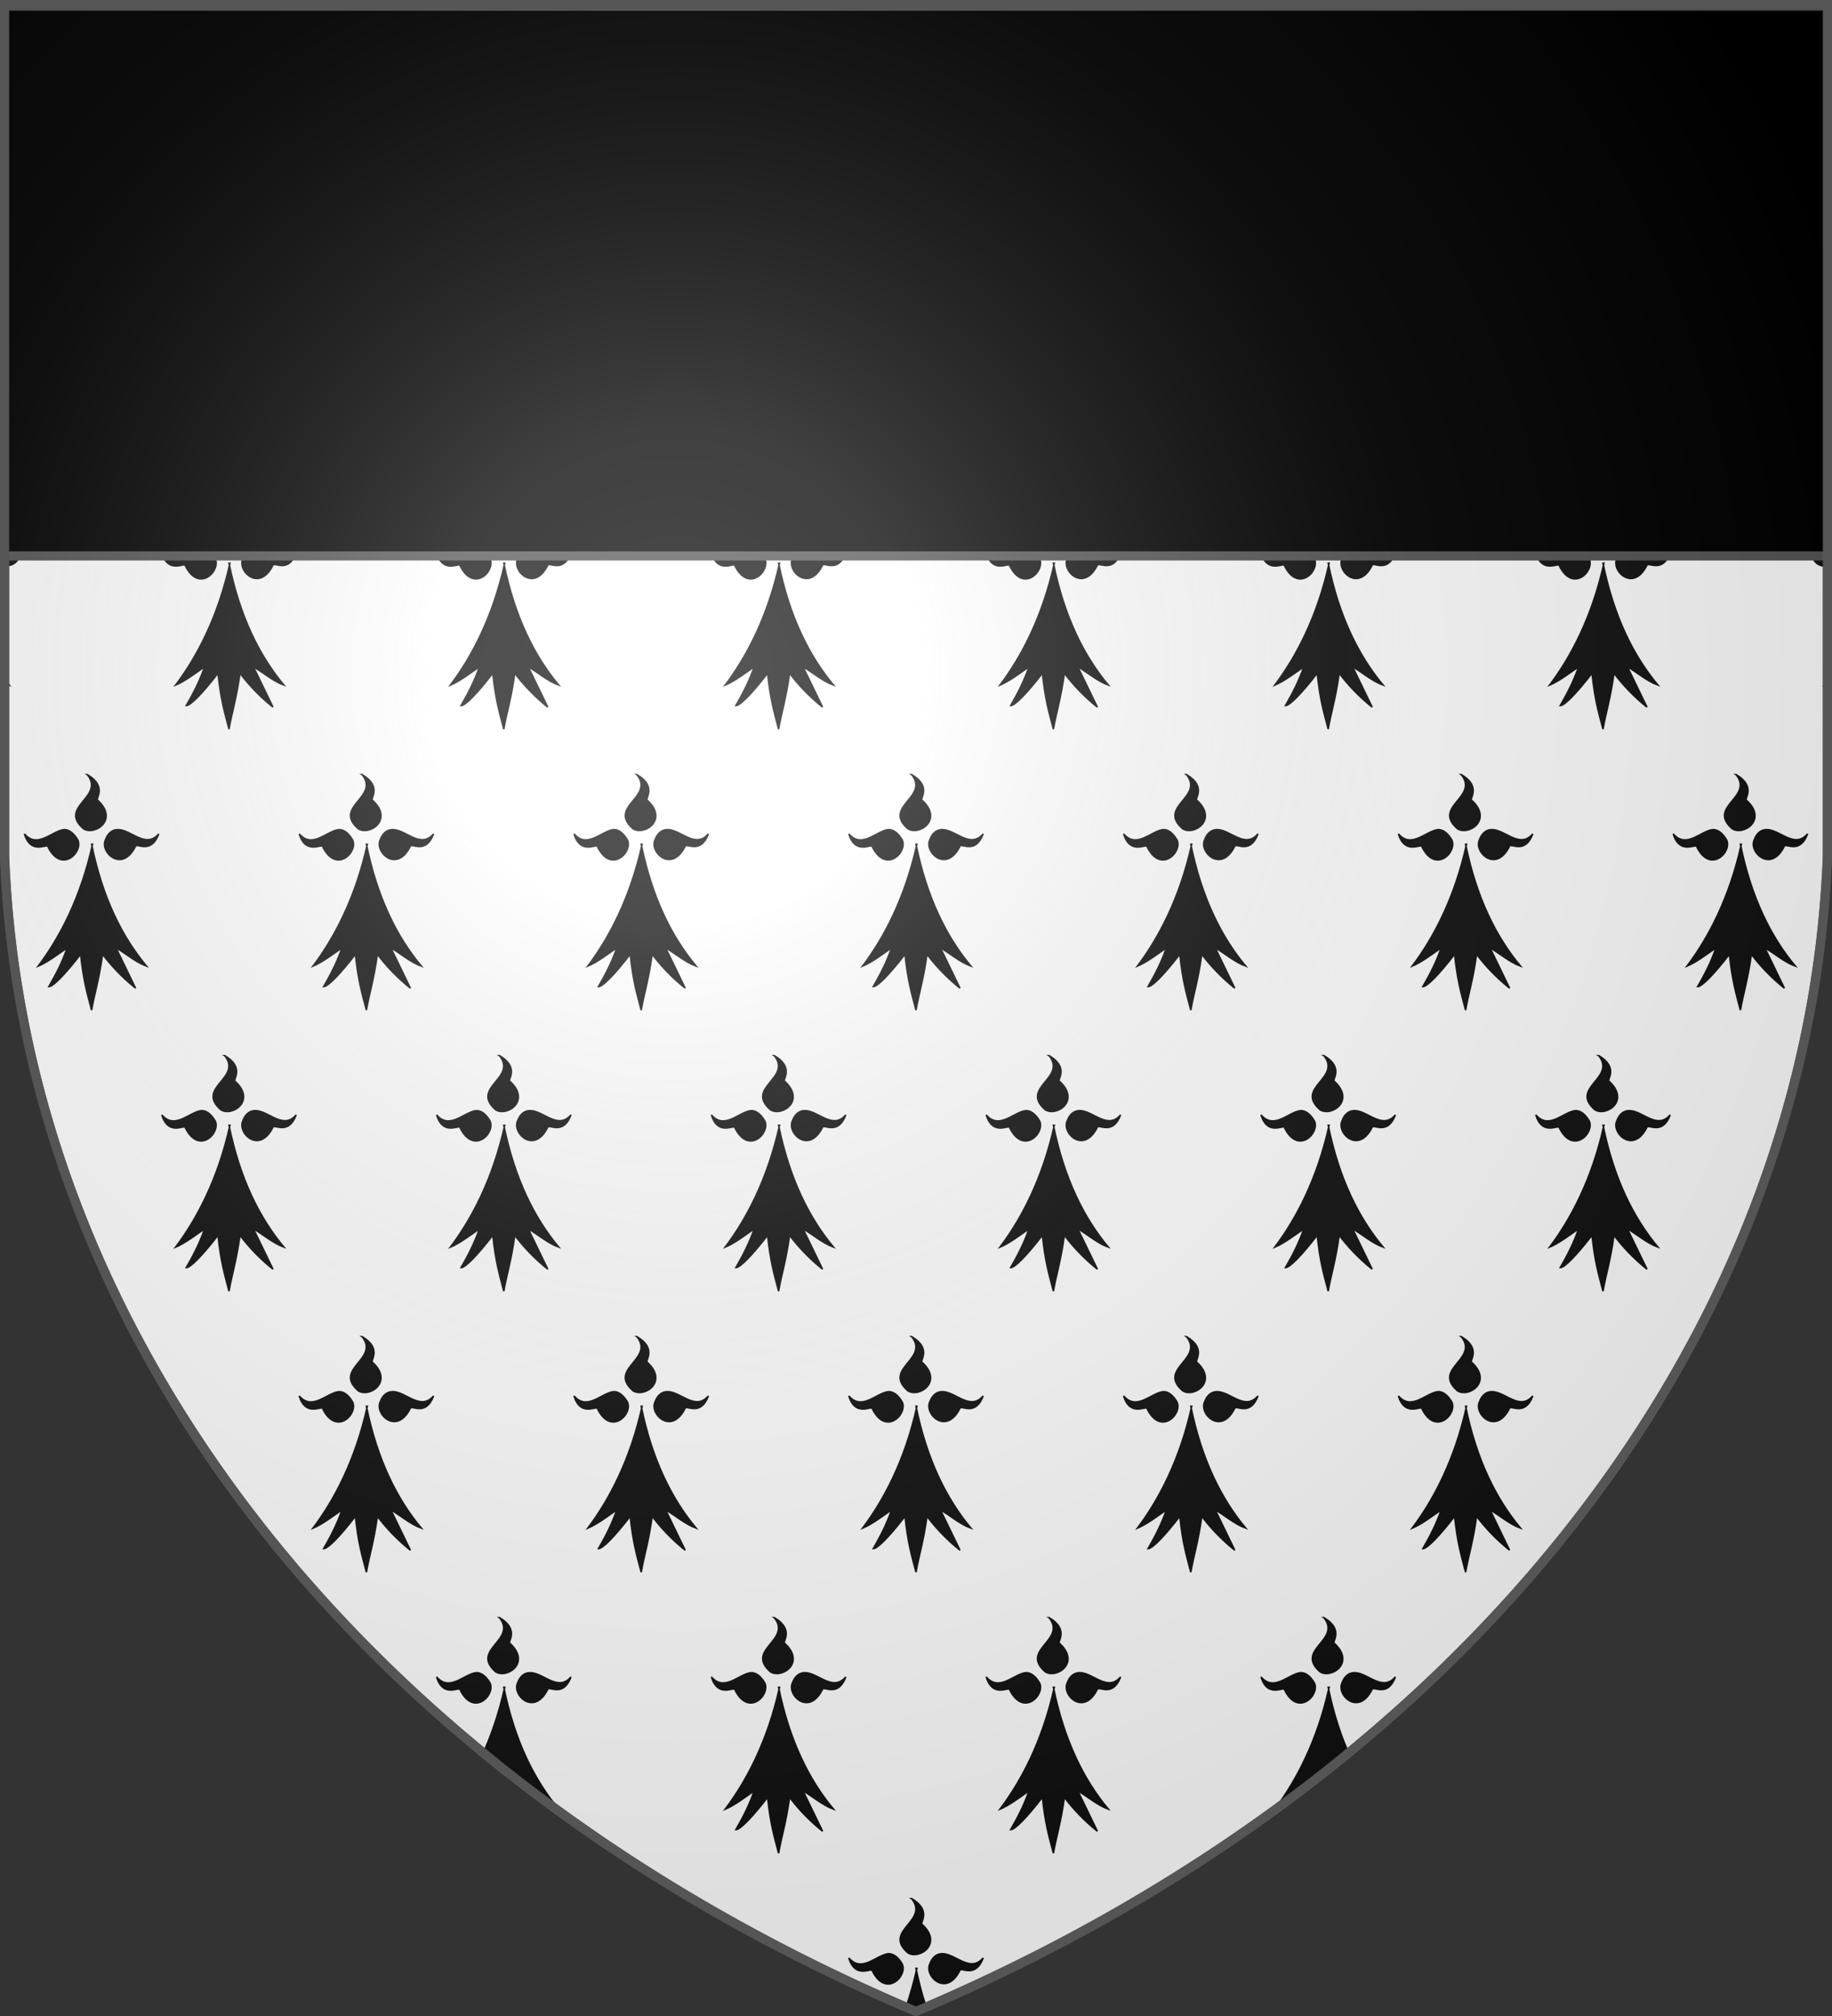
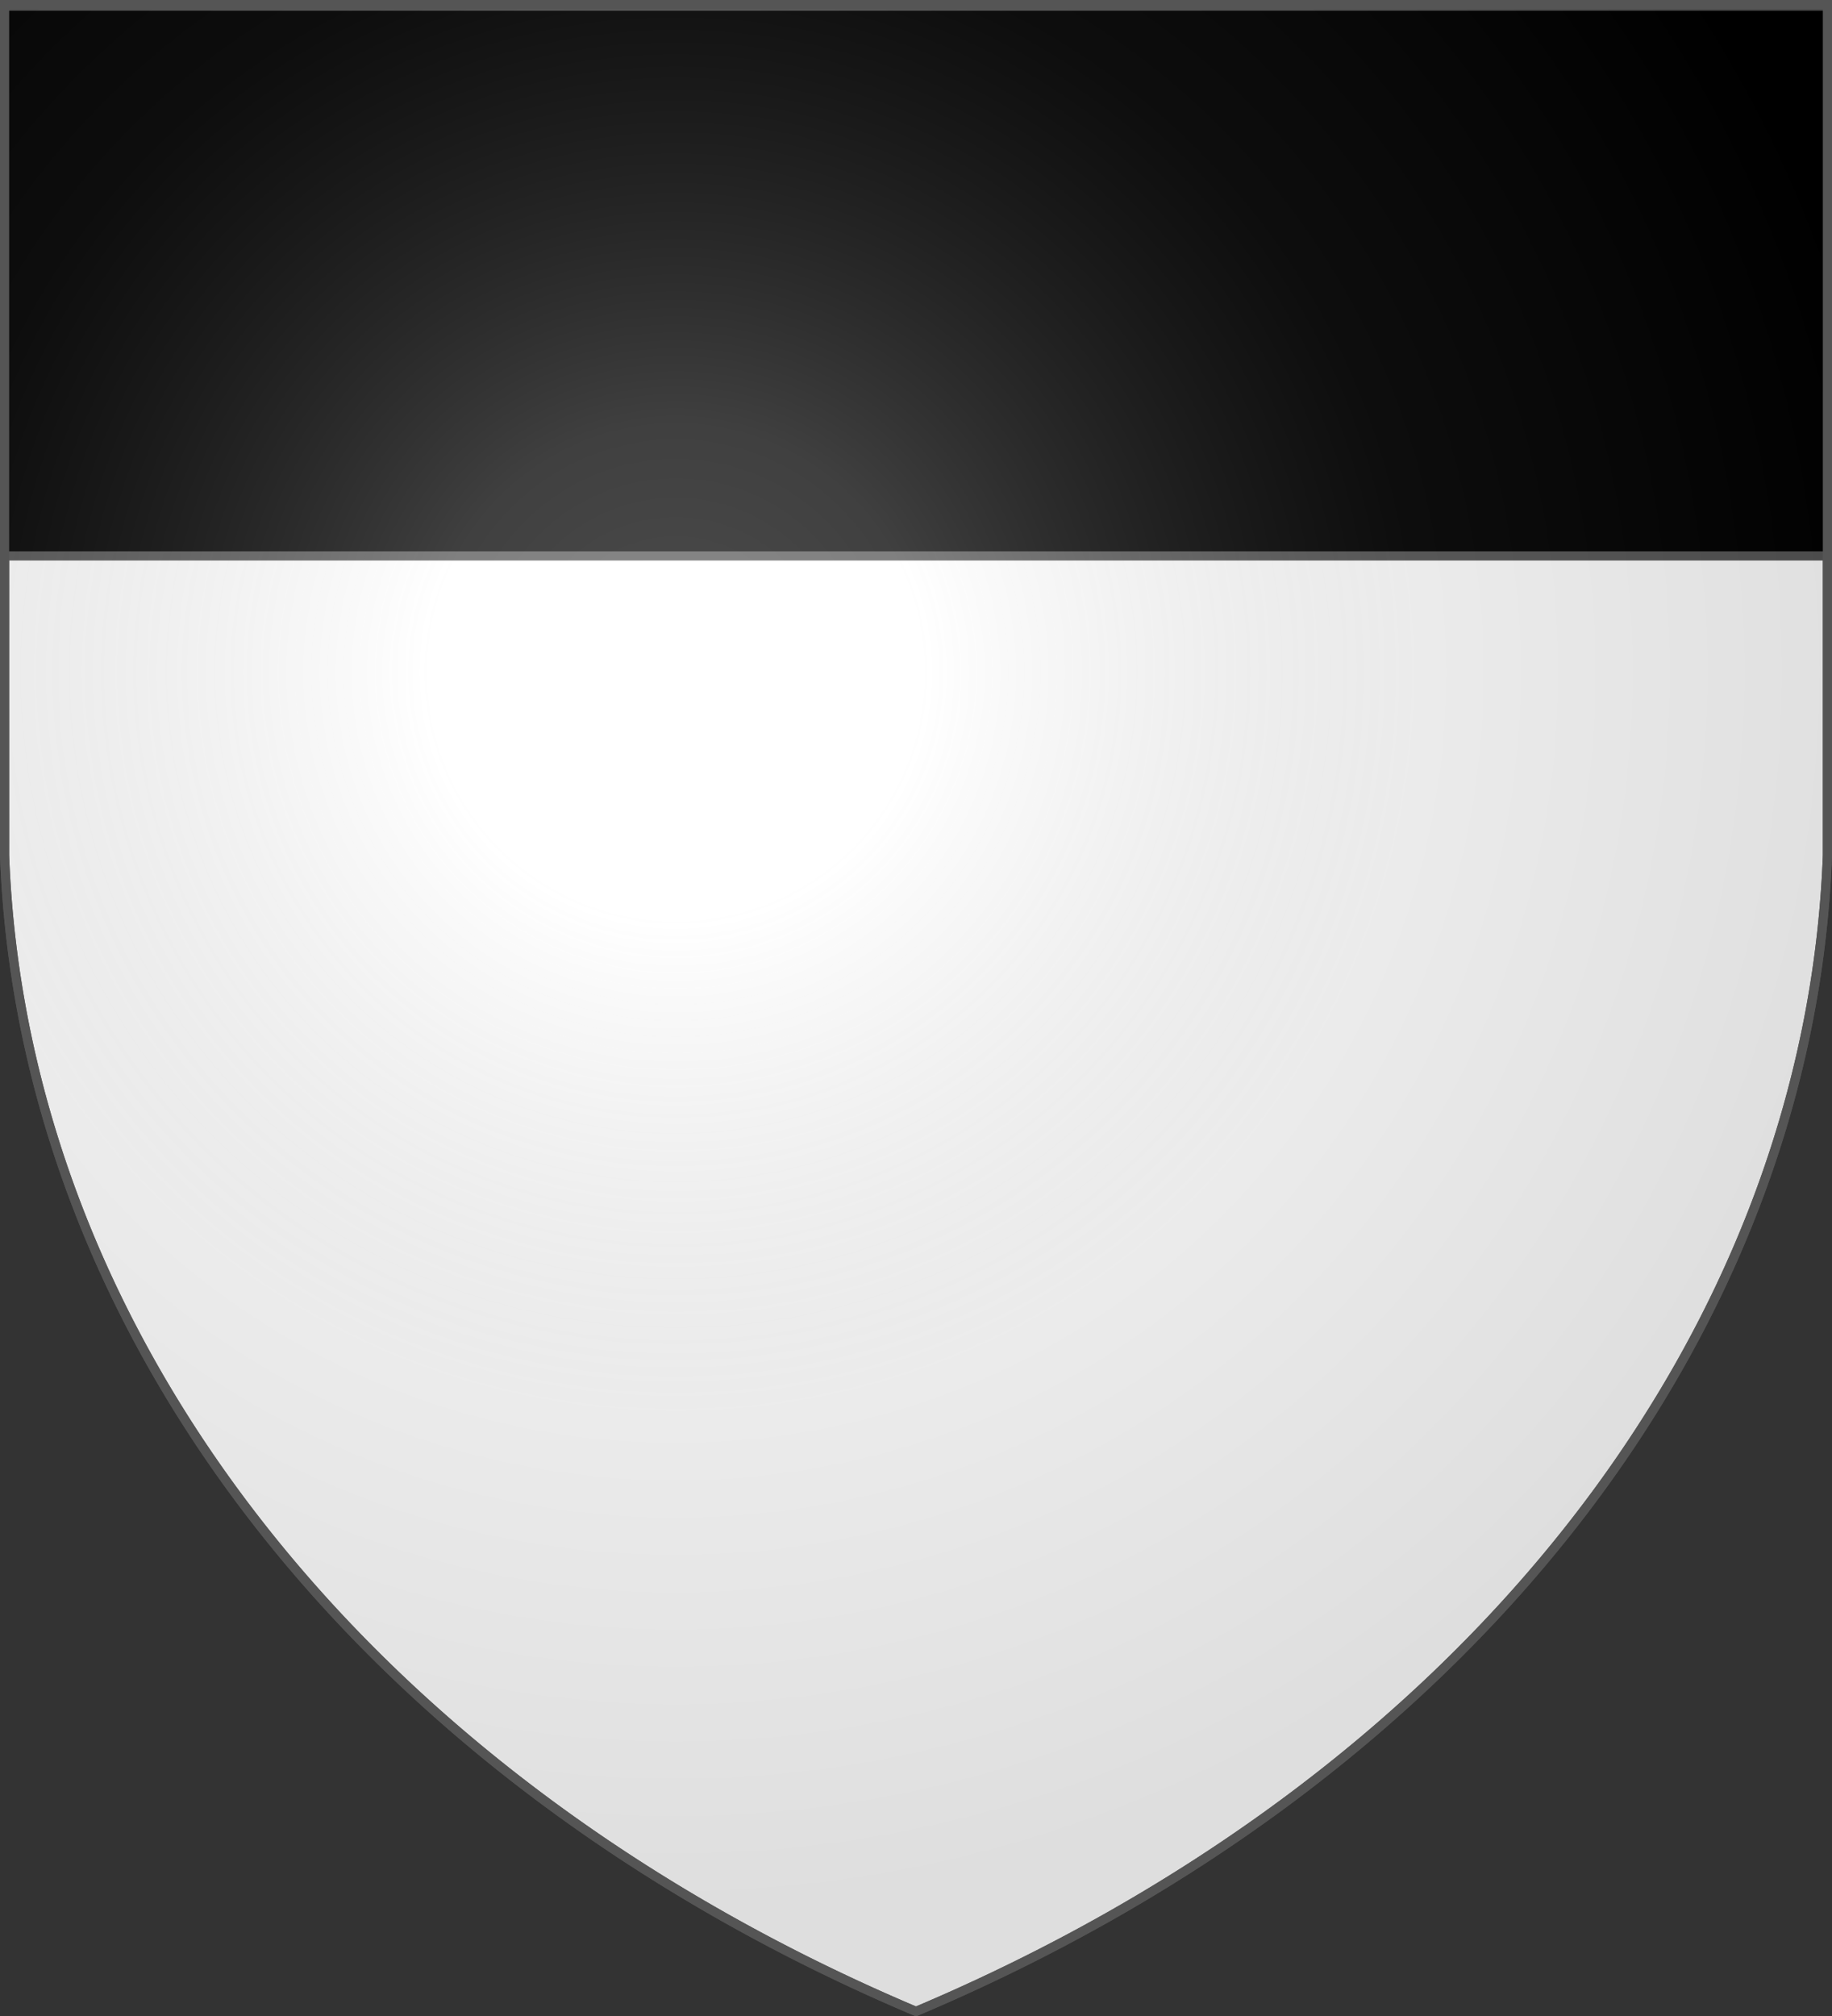
<svg xmlns="http://www.w3.org/2000/svg" xmlns:xlink="http://www.w3.org/1999/xlink" width="600" height="660" stroke-width="3" stroke="#555">
  <rect width="100%" height="100%" fill="#333333" stroke="none" />
  <defs>
    <radialGradient id="g" cx="221" cy="226" r="300" gradientTransform="matrix(1.35 0 0 1.35 -77 -85)" gradientUnits="userSpaceOnUse">
      <stop offset="0" stop-color="#fff" stop-opacity=".3" />
      <stop offset=".2" stop-color="#fff" stop-opacity=".25" />
      <stop offset=".6" stop-color="#666" stop-opacity=".13" />
      <stop offset="1" stop-opacity=".13" />
    </radialGradient>
    <clipPath id="b">
      <path id="a" d="M1.5 1.5h597V280A570 445 0 0 1 300 658.5 570 445 0 0 1 1.5 280Z" />
    </clipPath>
  </defs>
  <use xlink:href="#a" fill="#fff" />
  <g clip-path="url(#b)">
    <g id="f" fill="#111" stroke="#111" stroke-width=".5">
      <g id="e">
        <g id="d">
-           <path id="c" d="M298.6 69.6c5.9 7.4-9.6 10.4-1.3 17.7 3.7 2.4 11.7-2.9 4.7-9.3-1-.3 3.4-4.4-3.4-8.4Zm-7.6 18c-4 .4-8.7 6.4-13 1.4 2 6.7 7 3.4 7.6 4 4.4 9.3 11.7 2 9.9-2-1.5-2.5-3-3.4-4.5-3.4Zm17.6 0c-1.6 0-3.2.9-4.1 3.4-1.8 4 5.5 11 9.9 2 .6-1 5.1 2.7 7.6-4-4.3 5-9-1.4-13.4-1.4Zm-8.3 4.8c-3.9 17.6-10.8 30.6-17.8 39.9 3.1-1.3 6.5-3.9 9.5-6-1.6 4.7-3.7 8.7-6 12.7 1.4 0 5.3-4 10.4-10.6.9 8.6 2.1 12.6 3.6 18.3 1-5.7 2.4-9.7 3.6-18.3 2.7 3.6 6.4 7.6 10.8 11.1l-6.4-13.2c3 1.7 6.4 4.7 10 6-8-9.6-14.4-22.3-18-39.9Z" />
          <use xlink:href="#c" x="-270" />
          <use xlink:href="#c" x="-180" />
          <use xlink:href="#c" x="-90" />
        </g>
        <use xlink:href="#d" x="360" />
      </g>
      <use xlink:href="#e" x="-45" y="-92" />
      <use xlink:href="#e" x="-45" y="92" />
      <use xlink:href="#e" y="184" />
    </g>
    <use xlink:href="#f" y="368" />
  </g>
  <path d="M1 2h598v180H1z" />
  <use fill="url(#g)" xlink:href="#a" />
</svg>